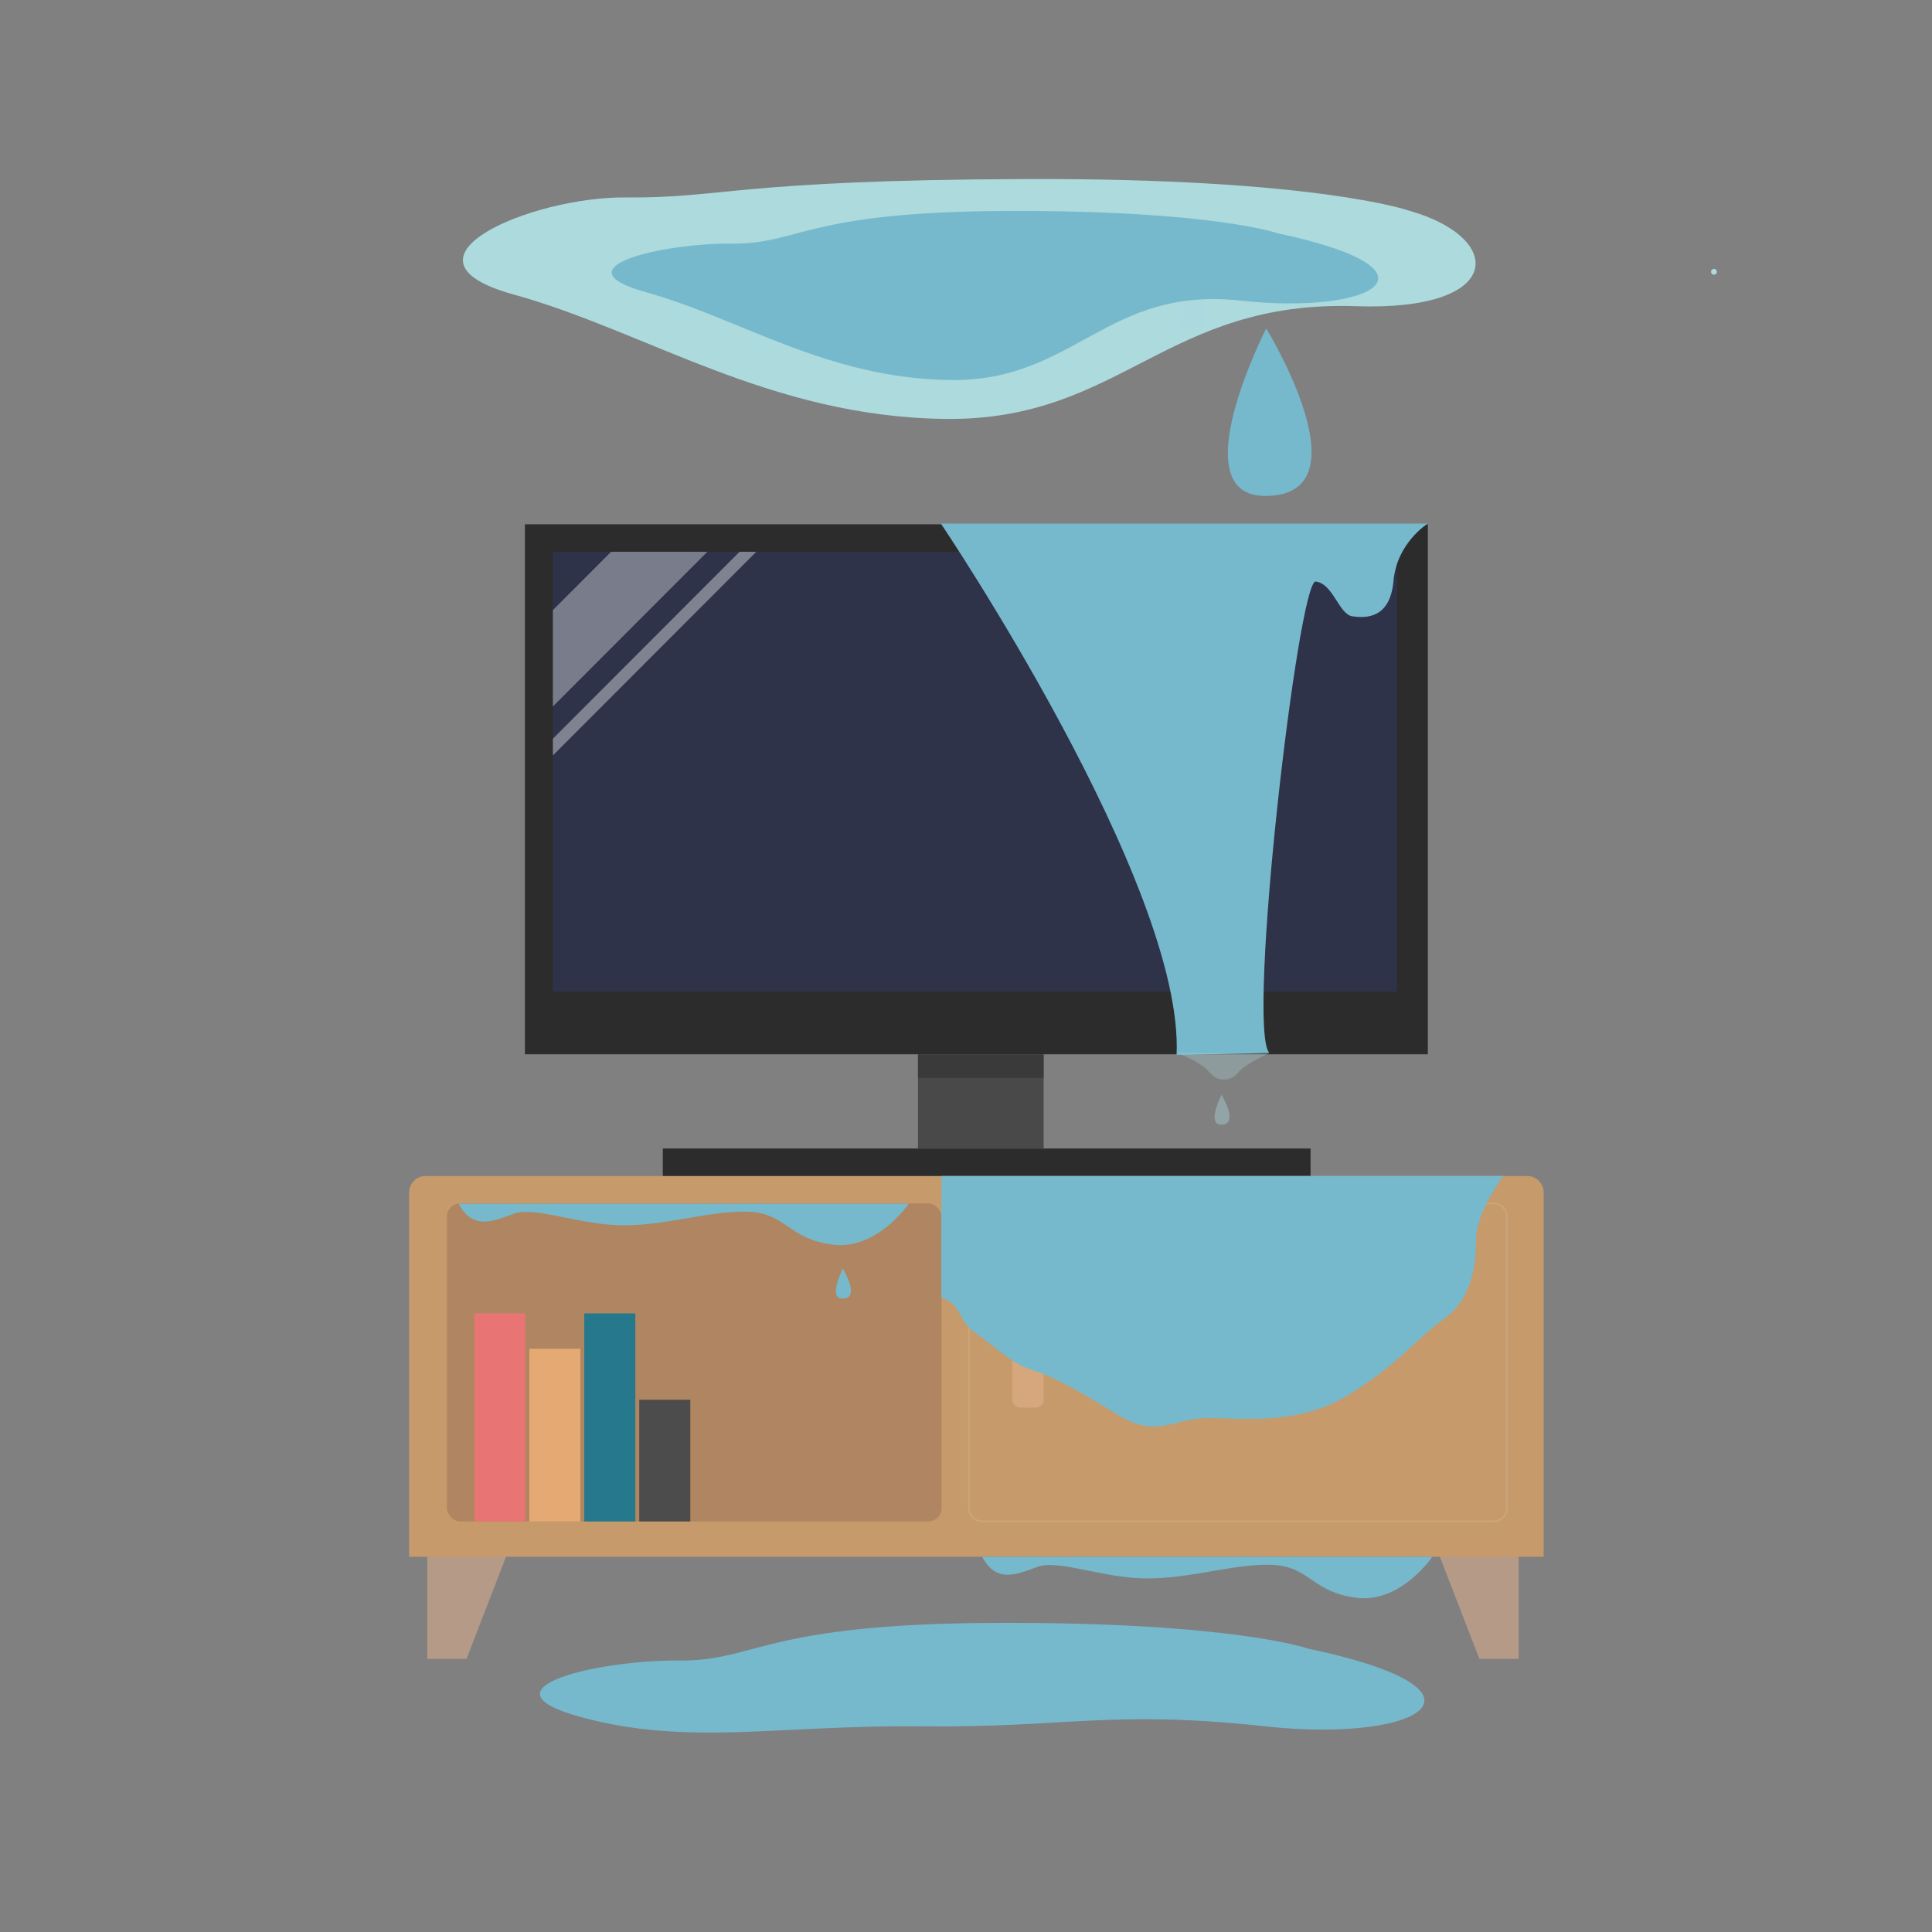
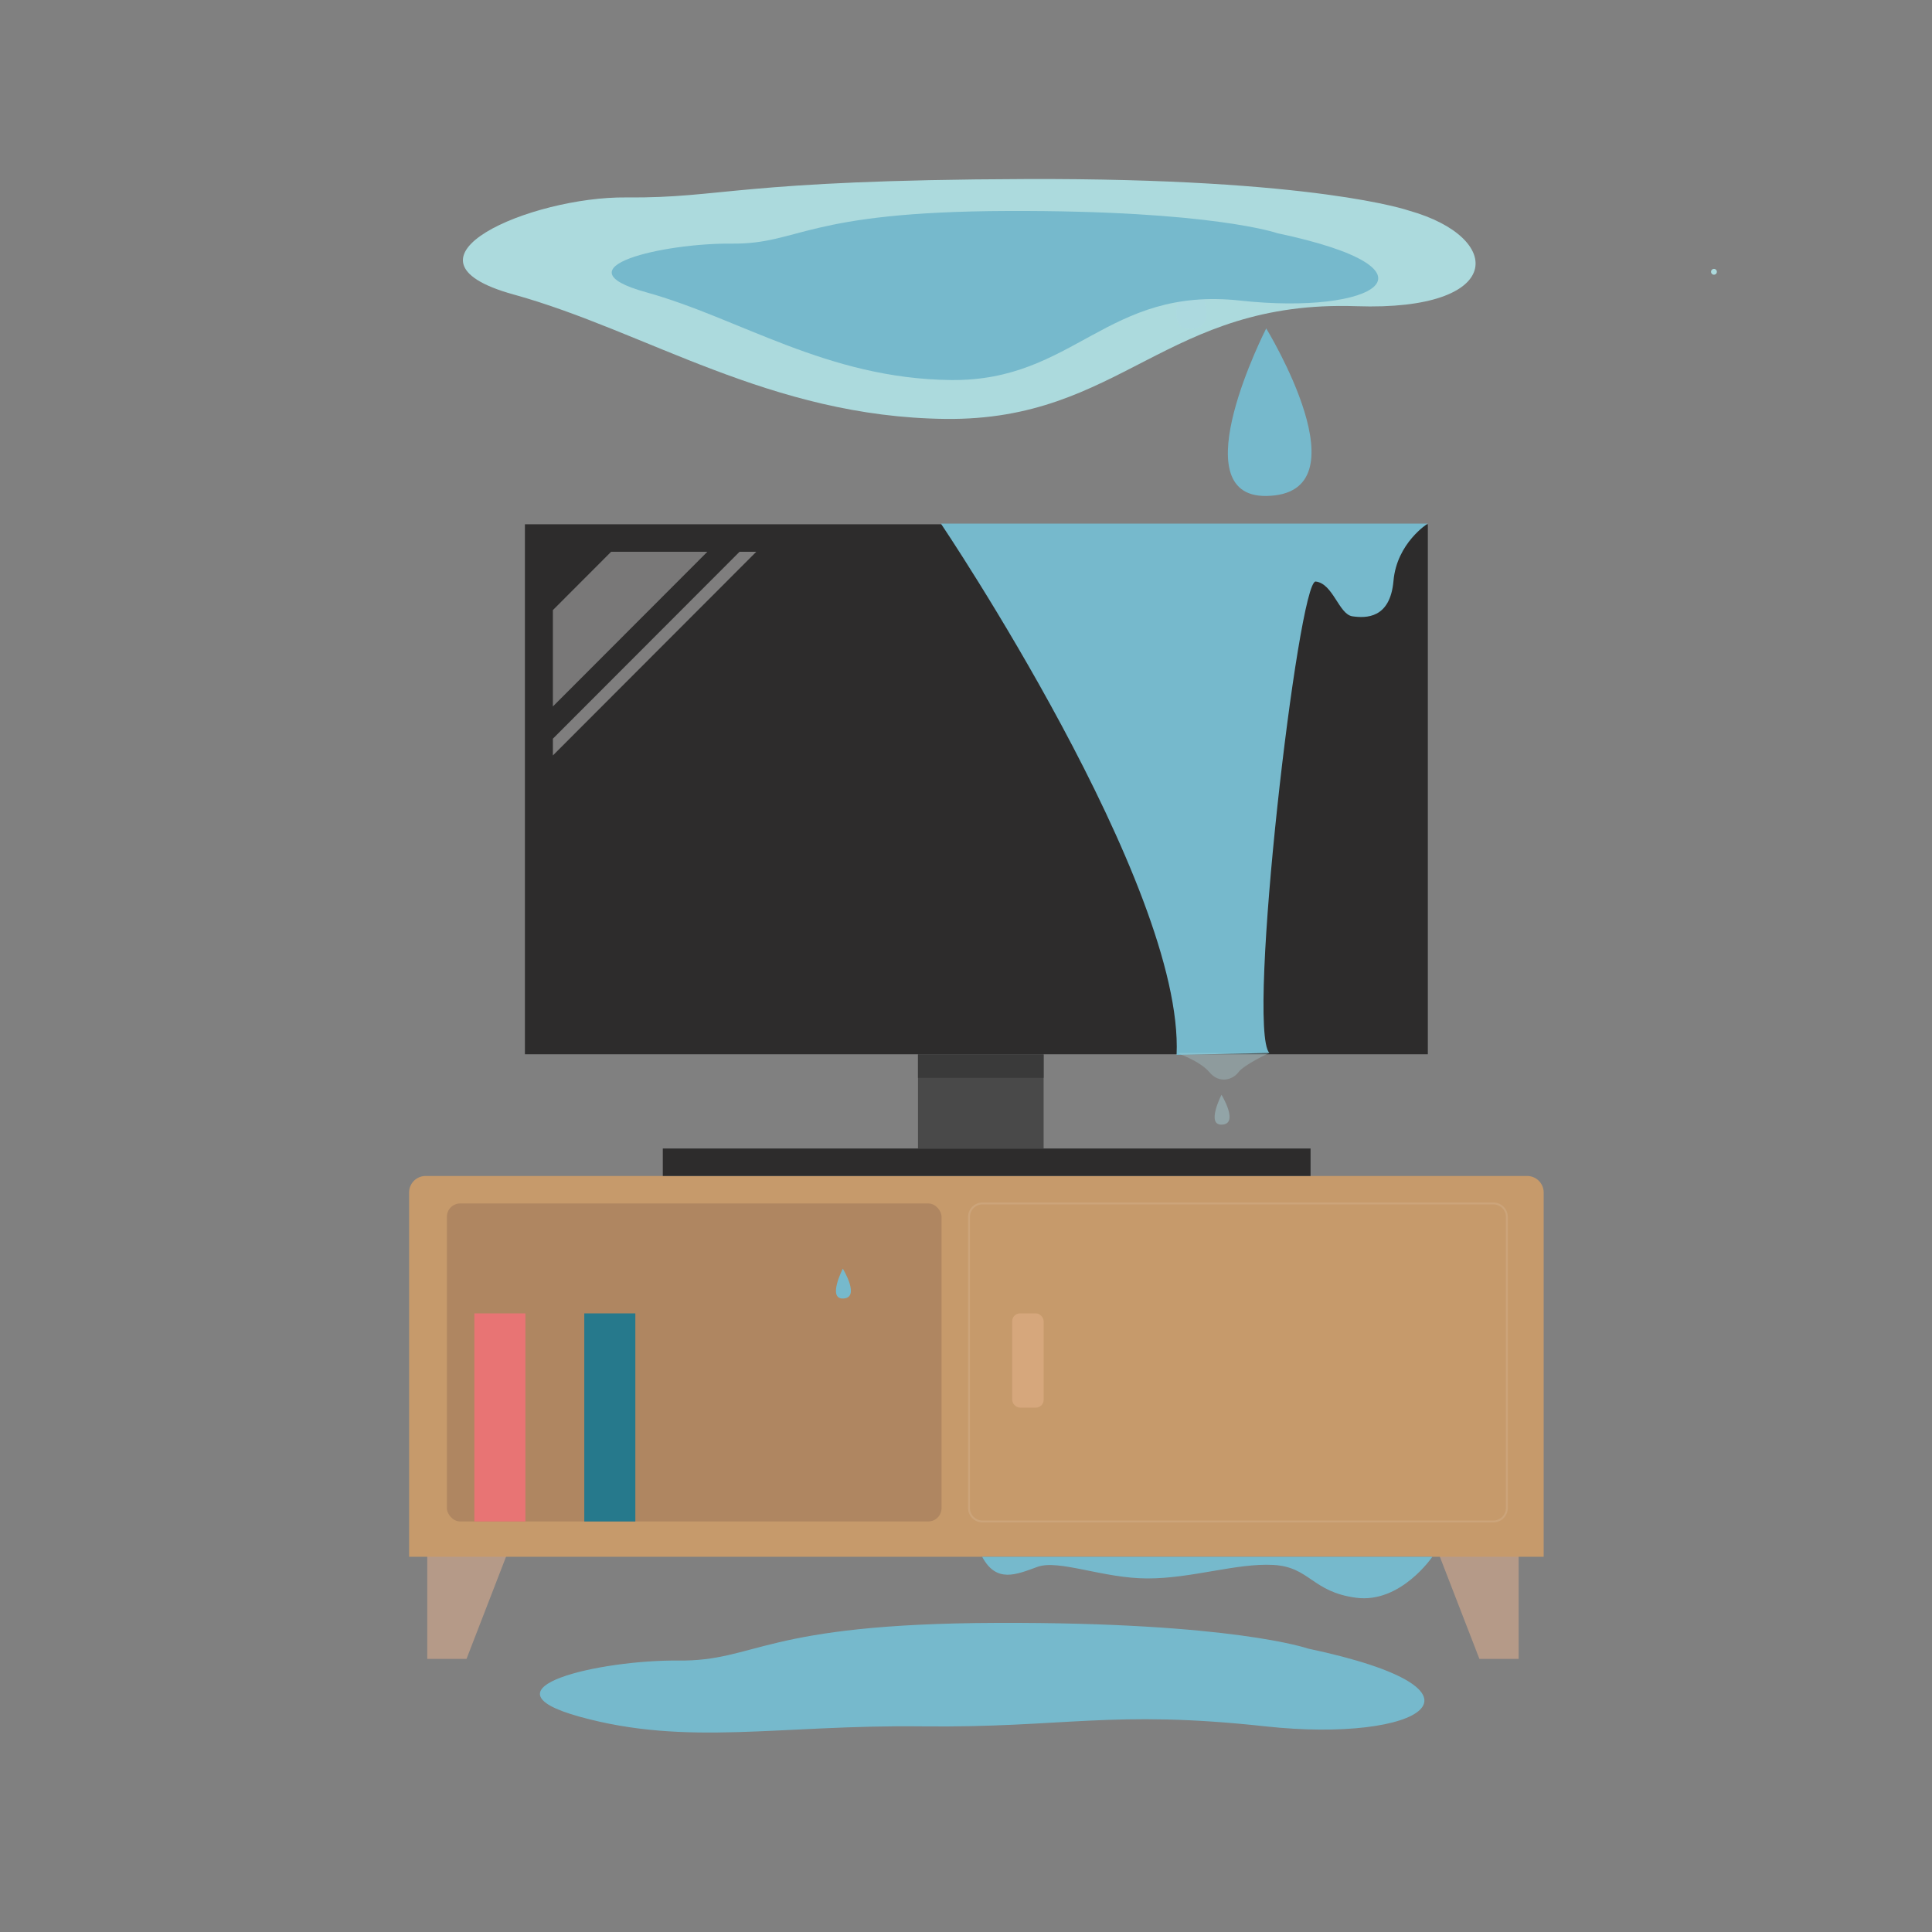
<svg xmlns="http://www.w3.org/2000/svg" id="レイヤー_1" data-name="レイヤー 1" viewBox="0 0 1000 1000">
  <rect x="0" y="0" width="1000" height="1000" fill="#808080" stroke="none" />
  <defs>
    <style>.cls-1{fill:none;}.cls-2{fill:#acdadd;}.cls-3{fill:#76b9cc;}.cls-4{fill:#b59a88;}.cls-5{fill:#c69a6b;}.cls-6{fill:#2d2c2c;}.cls-7{fill:#2e3349;}.cls-8{fill:#af8661;}.cls-9{fill:#494949;}.cls-10{fill:#3a3a3a;}.cls-11{clip-path:url(#clip-path);}.cls-12,.cls-13,.cls-15{fill:#fff;}.cls-12{opacity:0.36;}.cls-13{opacity:0.39;}.cls-14{fill:#d6a77c;}.cls-15{opacity:0.1;}.cls-16{fill:#e87474;}.cls-17{fill:#e5a973;}.cls-18{fill:#26798c;}.cls-19{fill:#4c4c4c;}.cls-20{opacity:0.4;}.cls-21,.cls-23{fill:#add9e0;}.cls-22{opacity:0.7;}.cls-23{opacity:0.3;}</style>
    <clipPath id="clip-path">
      <rect class="cls-1" x="286.17" y="285.6" width="436.88" height="227.58" />
    </clipPath>
  </defs>
  <path class="cls-2" d="M729.22,109s-48-16.84-198-16.33-156.75,10-207.16,9.52c-49.08-.5-124.8,31.81-58.41,50.18,68.78,19,132.78,63.44,223.77,64.46s113.81-61.72,212.7-58.34C779.06,161.11,779.06,123,729.22,109Z" />
  <path class="cls-2" d="M887.14,142.18a1.5,1.5,0,0,0,0-3,1.5,1.5,0,0,0,0,3Z" />
  <path class="cls-3" d="M677,853.29S638,839.59,516,840s-124,19.92-165,19.5c-39.91-.4-105,14.12-51,29.06,55.94,15.47,103,4.15,177,5s98-8.72,178,0S781,875.29,677,853.29Z" />
  <polygon class="cls-4" points="241.47 858.63 221.15 858.63 221.15 795.63 265.85 795.63 241.47 858.63" />
  <polygon class="cls-4" points="765.73 858.63 786.05 858.63 786.05 795.63 741.34 795.63 765.73 858.63" />
  <path class="cls-5" d="M220.29,608.69H790.46a8.54,8.54,0,0,1,8.54,8.54V805.79a0,0,0,0,1,0,0H211.75a0,0,0,0,1,0,0V617.22A8.54,8.54,0,0,1,220.29,608.69Z" />
  <rect class="cls-6" x="271.69" y="271.37" width="467.36" height="274.32" />
-   <rect class="cls-7" x="286.17" y="285.6" width="436.88" height="227.58" />
  <rect class="cls-6" x="343.07" y="594.46" width="335.28" height="14.22" />
  <rect class="cls-8" x="231.31" y="622.91" width="256.03" height="164.59" rx="6.88" />
  <rect class="cls-9" x="475.15" y="545.7" width="65.02" height="48.77" />
  <rect class="cls-10" x="475.15" y="545.7" width="65.02" height="12.19" />
  <g class="cls-11">
    <polygon class="cls-12" points="421.77 229.88 242.46 409.44 215.6 386.45 394.91 206.9 421.77 229.88" />
    <polygon class="cls-13" points="434.12 242.87 254.81 422.42 250.14 418.43 429.45 238.88 434.12 242.87" />
  </g>
  <rect class="cls-14" x="523.92" y="679.81" width="16.26" height="48.77" rx="4" />
  <path class="cls-15" d="M773,788H508.51a7.45,7.45,0,0,1-7.45-7.44V629.85a7.45,7.45,0,0,1,7.45-7.44H773a7.45,7.45,0,0,1,7.44,7.44V780.56A7.45,7.45,0,0,1,773,788ZM508.51,623.41a6.46,6.46,0,0,0-6.45,6.44V780.56a6.46,6.46,0,0,0,6.45,6.44H773a6.45,6.45,0,0,0,6.44-6.44V629.85a6.45,6.45,0,0,0-6.44-6.44Z" />
  <rect class="cls-16" x="245.53" y="679.81" width="26.42" height="107.7" />
-   <rect class="cls-17" x="273.98" y="698.1" width="26.42" height="89.41" />
  <rect class="cls-18" x="302.43" y="679.81" width="26.42" height="107.7" />
-   <rect class="cls-19" x="330.88" y="724.51" width="26.42" height="62.99" />
  <path class="cls-3" d="M655.39,170s-44.6,87.2-.09,86.71C708.21,256.1,655.39,170,655.39,170Z" />
  <path class="cls-3" d="M436.24,656.66s-8,15.55,0,15.46C445.66,672,436.24,656.66,436.24,656.66Z" />
  <g class="cls-20">
    <path class="cls-21" d="M632.24,566.66s-8,15.55,0,15.46C641.66,582,632.24,566.66,632.24,566.66Z" />
  </g>
  <g class="cls-22">
    <path class="cls-21" d="M616,139.28s-16,31.26,0,31.09C635,170.16,616,139.28,616,139.28Z" />
  </g>
  <path class="cls-3" d="M508.37,805.79h233S725,830,702,827s-24-16-43-17-42,7-65,7-46-10-57-6S515.74,819.59,508.37,805.79Z" />
-   <path class="cls-3" d="M237.37,623h233S454,647.21,431,644.21s-24-16-43-17-42,7-65,7-46-10-57-6S244.74,636.79,237.37,623Z" />
-   <path class="cls-3" d="M778.17,608.69S764,627,764,642s-3,31-17,41-23,23-49,39-55,12-73,12-26,11-47-2-34-20-44-23-19-12-29-19-6.32-13.91-17.66-18.46c-.34.46,0-62.85,0-62.85Z" />
  <path class="cls-3" d="M487,271S613,458,609,546l48-1c-12-13,15-245,24-244s12,17,19,18,19.54,1.28,21.27-18.36S739,271,739,271Z" />
  <path class="cls-23" d="M609,545h48s-13,6-16,10-10,6-15,0S609,545,609,545Z" />
  <path class="cls-3" d="M661.14,120.7s-33.8-11.86-139.52-11.5-107.46,17.26-143,16.9c-34.58-.35-91,12.23-44.19,25.17C382.91,164.69,428,196,492.15,196.71S572.74,148,642.07,155.59,751.26,139.77,661.14,120.7Z" />
</svg>